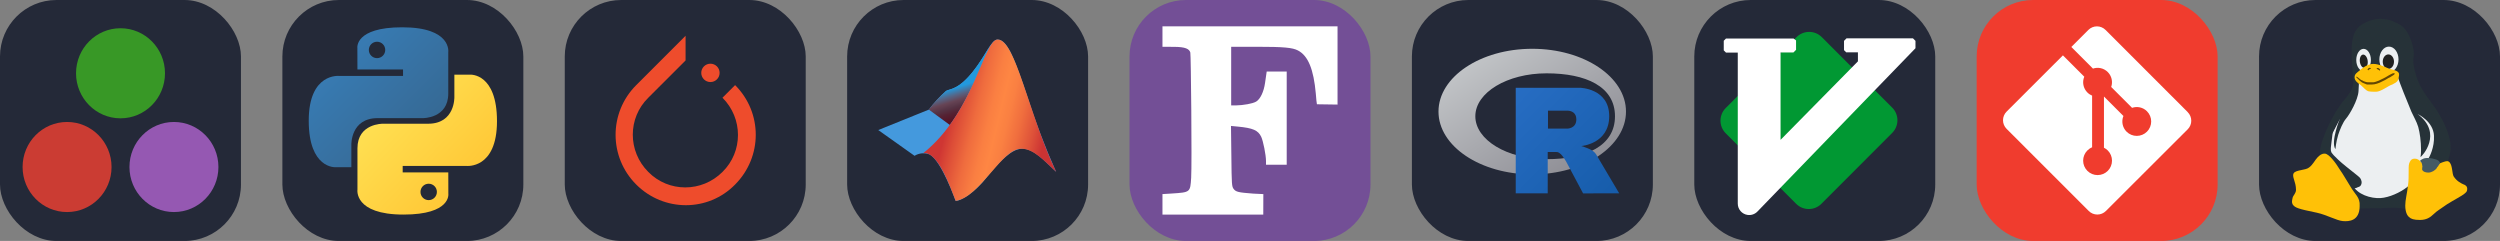
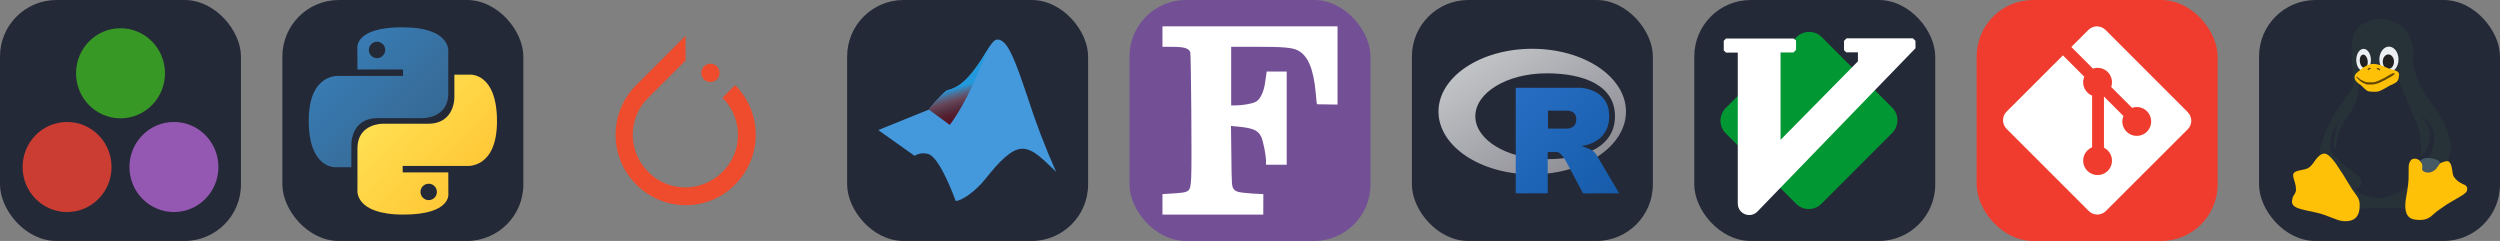
<svg xmlns="http://www.w3.org/2000/svg" width="498" height="48" viewBox="0 0 2656 256" fill="none" version="1.1">
  <rect x="0" y="0" width="2656" height="256" fill="#808080" stroke="none" />
  <g transform="translate(0, 0)">
    <svg width="256" height="256" viewBox="0 0 256 256" fill="none">
      <rect width="256" height="256" rx="60" fill="#242938" />
      <path d="M118.509 177.431C118.509 203.866 97.35 225.282 71.254 225.282C45.148 225.282 24 203.866 24 177.431C24 151.006 45.148 129.58 71.254 129.58C97.35 129.58 118.509 151.006 118.509 177.431Z" fill="#CB3C33" />
      <path d="M232.046 177.431C232.046 203.866 210.887 225.282 184.791 225.282C158.696 225.282 137.537 203.866 137.537 177.431C137.537 151.006 158.696 129.58 184.791 129.58C210.887 129.58 232.046 151.006 232.046 177.431Z" fill="#9558B2" />
      <path d="M175.288 77.851C175.288 104.276 154.129 125.702 128.033 125.702C101.927 125.702 80.779 104.276 80.779 77.851C80.779 51.426 101.927 30 128.033 30C154.129 30 175.288 51.426 175.288 77.851Z" fill="#389826" />
    </svg>
  </g>
  <g transform="translate(300, 0)">
    <svg width="256" height="256" fill="none" viewBox="0 0 256 256">
      <rect width="256" height="256" fill="#242938" rx="60" />
      <path fill="url(#paint0_linear_2_47)" d="M127.279 29C76.507 29 79.677 51.018 79.677 51.018L79.734 73.828H128.185V80.677H60.489C60.489 80.677 28 76.993 28 128.222C28 179.452 56.357 177.636 56.357 177.636H73.281V153.863C73.281 153.863 72.369 125.506 101.186 125.506H149.24C149.24 125.506 176.239 125.942 176.239 99.412V55.546C176.239 55.546 180.338 29 127.279 29ZM100.563 44.339C105.384 44.339 109.28 48.235 109.28 53.056C109.28 57.876 105.384 61.772 100.563 61.772C95.743 61.772 91.847 57.876 91.847 53.056C91.847 48.235 95.743 44.339 100.563 44.339Z" />
      <path fill="url(#paint1_linear_2_47)" d="M128.721 227.958C179.493 227.958 176.323 205.941 176.323 205.941L176.266 183.13H127.815V176.281H195.511C195.511 176.281 228 179.966 228 128.736C228 77.506 199.643 79.323 199.643 79.323H182.719V103.096C182.719 103.096 183.631 131.453 154.814 131.453H106.76C106.76 131.453 79.761 131.016 79.761 157.546V201.412C79.761 201.412 75.662 227.958 128.721 227.958ZM155.437 212.619C150.616 212.619 146.72 208.723 146.72 203.903C146.72 199.082 150.616 195.186 155.437 195.186C160.257 195.186 164.154 199.082 164.154 203.903C164.154 208.723 160.257 212.619 155.437 212.619Z" />
      <defs>
        <linearGradient id="paint0_linear_2_47" x1="47.22" x2="146.333" y1="46.896" y2="145.02" gradientUnits="userSpaceOnUse">
          <stop stop-color="#387EB8" />
          <stop offset="1" stop-color="#366994" />
        </linearGradient>
        <linearGradient id="paint1_linear_2_47" x1="108.056" x2="214.492" y1="109.905" y2="210.522" gradientUnits="userSpaceOnUse">
          <stop stop-color="#FFE052" />
          <stop offset="1" stop-color="#FFC331" />
        </linearGradient>
      </defs>
    </svg>
  </g>
  <g transform="translate(600, 0)">
    <svg width="256" height="256" viewBox="0 0 256 256" fill="none">
-       <rect width="256" height="256" rx="60" fill="#242938" />
      <path d="M180.975 90.415L167.567 103.824C189.508 125.765 189.508 161.115 167.567 182.65C145.625 204.591 110.275 204.591 88.74 182.65C66.799 160.709 66.799 125.359 88.74 103.824L123.481 69.084L128.357 64.208V38L75.941 90.415C46.686 119.67 46.686 166.804 75.941 196.059C105.196 225.314 152.33 225.314 180.975 196.059C210.23 166.6 210.23 119.67 180.975 90.415Z" fill="#EE4C2C" />
      <path d="M154.77 87.171C160.156 87.171 164.522 82.805 164.522 77.419C164.522 72.033 160.156 67.667 154.77 67.667C149.385 67.667 145.019 72.033 145.019 77.419C145.019 82.805 149.385 87.171 154.77 87.171Z" fill="#EE4C2C" />
    </svg>
  </g>
  <g transform="translate(900, 0)">
    <svg width="256" height="256" viewBox="0 0 256 256" fill="none">
      <rect width="256" height="256" rx="60" fill="#242938" />
      <path d="M33 138.187L86.797 116.452C92.258 109.236 98.407 102.567 105.157 96.54C109.612 94.177 117.982 95.46 133.305 76.425C148.155 57.862 152.88 42 159.832 42C170.835 42 178.935 65.76 191.22 101.737C199.979 129.218 210.254 156.192 221.999 182.535C209.175 170.587 198.24 157.695 185.752 158.032C174.142 158.302 161.25 172.072 147.142 189.757C135.937 203.932 121.087 213.652 115.282 213.45C115.282 213.45 100.297 171.06 87.742 164.175C85.138 163.111 82.318 162.678 79.514 162.913C76.71 163.147 74.002 164.042 71.61 165.525L33 138.12V138.187Z" fill="#4499DD" />
      <path d="M153.151 46.861C148.629 52.936 143.161 64.074 133.306 76.426C117.984 95.461 109.681 94.179 105.159 96.541C98.376 102.536 92.224 109.208 86.799 116.454L109.074 132.721C127.974 106.936 138.099 78.991 145.996 60.901C147.974 56.025 150.368 51.327 153.151 46.861V46.861Z" fill="url(#paint0_linear_601_132)" />
-       <path d="M159.9 42C145.185 42 135.128 119.49 80.79 162.757C96.046 160.26 109.275 198.127 115.35 213.45C142.35 208.86 163.95 157.222 185.753 158.032C198.24 158.505 209.175 170.587 222 182.535C192.705 120.975 179.003 42 159.9 42Z" fill="url(#paint1_linear_601_132)" />
      <defs>
        <linearGradient id="paint0_linear_601_132" x1="132.921" y1="123.467" x2="120.839" y2="84.452" gradientUnits="userSpaceOnUse">
          <stop stop-color="#551122" />
          <stop offset="0.23" stop-color="#552233" />
          <stop offset="0.36" stop-color="#553344" />
          <stop offset="0.51" stop-color="#664455" />
          <stop offset="0.66" stop-color="#556688" />
          <stop offset="0.84" stop-color="#2299DD" />
        </linearGradient>
        <linearGradient id="paint1_linear_601_132" x1="220.043" y1="147.86" x2="98.543" y2="118.025" gradientUnits="userSpaceOnUse">
          <stop offset="0.081" stop-color="#CC3333" />
          <stop offset="0.189" stop-color="#DE5239" />
          <stop offset="0.313" stop-color="#F06E3E" />
          <stop offset="0.421" stop-color="#FA8042" />
          <stop offset="0.5" stop-color="#FE8643" />
          <stop offset="0.58" stop-color="#FA7F42" />
          <stop offset="0.696" stop-color="#EF6C3E" />
          <stop offset="0.833" stop-color="#DC4C37" />
          <stop offset="0.916" stop-color="#CF3633" />
        </linearGradient>
      </defs>
    </svg>
  </g>
  <g transform="translate(1200, 0)">
    <svg width="256" height="256" fill="none" viewBox="0 0 256 256">
      <rect width="256" height="256" fill="#734F96" rx="60" />
      <path fill="#fff" d="M35 206.2L44.8 205.6C64.7 204.3 64.5 204.4 65.5 188.8C66.4 174 65.266 58.123 64.6 55.8C63.502 51.973 59.384 49.772 47.1 49.775L35 49.7V28H221V111.1L199.1 110.775C198.9 110.575 198.3 104.7 197.9 99.3C195.6 73.9 189.9 59.286 178.9 53.586C173.1 50.586 164.043 49.702 135.035 49.693L108 49.7V112H112.8C120.9 111.9 131.2 110 134.6 107.9C139 105.2 142.7 97.4 144 88C144.98 81.14 145.736 76.007 145.736 76.007L167 76V175H145V171.1C145 164.7 142 149.8 139.9 145.3C136.6 138.4 131 136 115.1 134.5L107.8 133.8L108.2 165.9C108.5 196.4 108.7 198.1 110.6 200.7C113 203.9 115.6 204.5 131.5 205.7L142.173 206.208L142.1 228H35V206.2Z" />
    </svg>
  </g>
  <g transform="translate(1500, 0)">
    <svg width="256" height="256" fill="none" viewBox="0 0 256 256">
      <rect width="256" height="256" fill="#242938" rx="60" />
      <g clip-path="url(#clip0_101_254)">
        <path fill="url(#paint0_linear_101_254)" fill-rule="evenodd" d="M127.849 185.237C72.842 185.237 28.25 155.372 28.25 118.533C28.25 81.693 72.842 51.829 127.849 51.829C182.856 51.829 227.447 81.693 227.447 118.533C227.447 155.372 182.856 185.237 127.849 185.237ZM143.094 77.908C101.284 77.908 67.391 98.324 67.391 123.509C67.391 148.694 101.284 169.111 143.094 169.111C184.904 169.111 215.759 155.153 215.759 123.509C215.759 91.876 184.904 77.908 143.094 77.908Z" clip-rule="evenodd" />
        <path fill="url(#paint1_linear_101_254)" fill-rule="evenodd" d="M179.934 155.144C179.934 155.144 185.962 156.963 189.464 158.735C190.679 159.35 192.782 160.577 194.298 162.188C195.784 163.766 196.508 165.365 196.508 165.365L220.265 205.42L181.868 205.437L163.912 171.718C163.912 171.718 160.235 165.401 157.972 163.569C156.085 162.041 155.28 161.497 153.414 161.497C152.116 161.497 144.291 161.497 144.291 161.497L144.298 205.413L110.321 205.427V93.248H178.553C178.553 93.248 209.63 93.809 209.63 123.376C209.63 152.943 179.934 155.144 179.934 155.144ZM165.155 117.581L144.585 117.568L144.575 136.643L165.155 136.636C165.155 136.636 174.685 136.606 174.685 126.933C174.685 117.065 165.155 117.581 165.155 117.581Z" clip-rule="evenodd" />
      </g>
      <defs>
        <linearGradient id="paint0_linear_101_254" x1="28.25" x2="151.612" y1="51.829" y2="236.026" gradientUnits="userSpaceOnUse">
          <stop stop-color="#CBCED0" />
          <stop offset="1" stop-color="#84838B" />
        </linearGradient>
        <linearGradient id="paint1_linear_101_254" x1="110.321" x2="222.487" y1="93.248" y2="203.17" gradientUnits="userSpaceOnUse">
          <stop stop-color="#276DC3" />
          <stop offset="1" stop-color="#165CAA" />
        </linearGradient>
        <clipPath id="clip0_101_254">
          <rect width="200" height="154.972" fill="#fff" transform="translate(28 51)" />
        </clipPath>
      </defs>
    </svg>
  </g>
  <g transform="translate(1800, 0)">
    <svg width="256" height="256" fill="none" viewBox="0 0 256 256">
      <rect width="256" height="256" fill="#242938" rx="60" />
      <path fill="#019833" d="M135.498 39.462C128.076 32.03 116.032 32.03 108.61 39.462L33.408 114.765C26 122.183 26 134.199 33.408 141.617L108.186 216.495C115.608 223.927 127.652 223.927 135.074 216.495L210.276 141.191C217.684 133.773 217.684 121.757 210.276 114.339L135.498 39.462Z" />
      <path fill="#fff" d="M161.769 40.71L159.083 43.399V53.269L161.435 55.623H173.86V65.161L91.672 148.576V55.742H105.331L108.133 52.937V42.948L105.546 40.947H33.667L31.316 43.301V53.505L33.707 55.899H46.209V216.316C46.209 222.361 50.655 227.485 56.64 228.335V228.335C60.489 228.883 64.368 227.553 67.072 224.759L235 51.247V43.4L232.315 40.712L161.769 40.71Z" />
    </svg>
  </g>
  <g transform="translate(2100, 0)">
    <svg width="256" height="256" fill="none" viewBox="0 0 256 256">
      <rect width="256" height="256" fill="#F03C2E" rx="60" />
      <g clip-path="url(#clip0_7_283)">
        <path fill="#fff" d="M224.225 119.094L136.906 31.775C135.711 30.579 134.291 29.63 132.729 28.982C131.166 28.335 129.491 28.002 127.8 28.002C126.109 28.002 124.434 28.335 122.871 28.982C121.309 29.63 119.889 30.579 118.694 31.775L100.569 49.9L123.569 72.9C128.919 71.025 135.044 72.306 139.306 76.569C141.335 78.601 142.752 81.164 143.394 83.963C144.036 86.763 143.878 89.686 142.937 92.4L165.106 114.569C170.469 112.719 176.656 113.912 180.937 118.206C182.361 119.63 183.49 121.32 184.26 123.18C185.03 125.04 185.426 127.033 185.426 129.046C185.425 131.059 185.029 133.052 184.258 134.912C183.487 136.771 182.358 138.461 180.934 139.884C179.511 141.308 177.821 142.436 175.961 143.206C174.101 143.977 172.108 144.373 170.095 144.372C168.082 144.372 166.088 143.975 164.229 143.205C162.369 142.434 160.679 141.305 159.256 139.881C154.756 135.381 153.644 128.756 155.919 123.212L135.244 102.537V156.944C136.745 157.686 138.116 158.666 139.306 159.844C140.729 161.267 141.858 162.956 142.629 164.816C143.399 166.675 143.795 168.668 143.795 170.681C143.795 172.694 143.399 174.687 142.629 176.546C141.858 178.406 140.729 180.096 139.306 181.519C137.883 182.942 136.193 184.071 134.334 184.841C132.474 185.611 130.481 186.008 128.469 186.008C126.456 186.008 124.463 185.611 122.604 184.841C120.744 184.071 119.054 182.942 117.631 181.519C116.206 180.096 115.076 178.407 114.305 176.548C113.533 174.688 113.136 172.694 113.136 170.681C113.136 168.668 113.533 166.675 114.305 164.815C115.076 162.955 116.206 161.266 117.631 159.844C119.112 158.369 120.756 157.25 122.65 156.5V101.587C120.825 100.837 119.112 99.731 117.631 98.244C115.479 96.094 114.016 93.353 113.428 90.368C112.841 87.384 113.155 84.292 114.331 81.487L91.644 58.812L31.769 118.625C30.572 119.821 29.622 121.241 28.974 122.804C28.326 124.367 27.992 126.042 27.992 127.734C27.992 129.426 28.326 131.102 28.974 132.665C29.622 134.228 30.572 135.648 31.769 136.844L119.094 224.156C120.289 225.352 121.709 226.301 123.271 226.949C124.834 227.596 126.509 227.929 128.2 227.929C129.891 227.929 131.566 227.596 133.129 226.949C134.691 226.301 136.111 225.352 137.306 224.156L224.225 137.375C225.422 136.179 226.372 134.759 227.02 133.196C227.668 131.633 228.001 129.958 228.001 128.266C228.001 126.574 227.668 124.898 227.02 123.335C226.372 121.772 225.422 120.352 224.225 119.156" />
      </g>
      <defs>
        <clipPath id="clip0_7_283">
          <rect width="200" height="200" fill="#fff" transform="translate(28 28)" />
        </clipPath>
      </defs>
    </svg>
  </g>
  <g transform="translate(2400, 0)">
    <svg width="256" height="256" fill="none" viewBox="0 0 256 256">
      <rect width="256" height="256" fill="#242938" rx="60" />
-       <path fill="#ECEFF1" d="M85.949 199.926L110.48 213.546H147.576L182.278 187.491L197.834 146.632L161.935 103.405L151.764 79.127L102.104 80.903L102.702 94.523L93.129 112.287L78.171 141.303L75.18 165.581L85.949 199.926Z" />
      <path fill="#263238" d="M187.064 114.656C177.491 101.036 169.713 92.746 165.525 75.574C161.337 58.401 166.722 63.139 163.132 48.335C161.337 40.637 158.345 35.307 155.354 31.162C151.764 27.017 147.576 24.648 145.182 24.056C139.798 21.096 127.233 16.358 111.677 24.648C95.522 32.939 97.317 50.703 100.309 86.825C100.309 89.193 99.71 92.154 98.514 94.523C96.121 99.852 91.932 104.589 88.343 108.735C84.154 114.656 79.966 120.578 76.975 127.091C69.795 140.711 63.213 157.883 65.008 164.397C68 163.805 105.694 220.652 105.694 221.836C108.087 221.244 118.258 221.244 127.233 221.244C139.798 220.652 146.977 220.06 157.149 222.428C157.149 220.652 156.55 218.875 156.55 217.099C156.55 213.546 157.149 210.585 157.747 206.44C158.345 203.479 158.944 200.519 159.542 196.966C153.559 202.295 142.789 208.217 132.618 209.993C123.643 211.769 108.685 208.809 101.505 199.926C102.104 199.926 103.3 199.926 103.899 199.334C105.694 198.742 107.489 198.15 108.087 196.966C109.882 194.005 108.685 191.044 107.489 189.268C106.292 187.491 97.317 180.977 93.129 177.425C88.941 173.872 86.548 172.095 84.154 169.727C84.154 169.727 80.564 166.174 79.368 164.989C78.171 163.805 77.573 162.621 76.975 162.028C75.778 159.068 75.18 155.515 75.778 150.778C76.376 144.264 78.769 138.934 81.761 133.013C82.958 130.644 85.949 125.907 85.949 125.907C85.949 125.907 75.778 150.778 81.163 158.476C81.163 158.476 81.761 150.778 84.154 143.08C85.949 137.75 88.941 130.052 92.531 125.907C96.121 121.762 105.095 106.366 105.694 96.891C105.694 92.746 106.292 88.601 106.292 85.641C103.899 83.272 145.781 77.35 148.174 83.864C148.772 86.233 157.149 107.55 161.935 118.801C164.328 124.131 167.32 128.868 169.115 134.789C170.91 141.303 172.106 150.185 172.106 159.068C172.106 160.844 172.106 163.805 171.508 166.766C172.705 166.766 196.039 141.895 168.517 121.17C168.517 121.17 185.269 128.868 185.868 144.264C186.466 156.699 181.081 166.766 179.885 168.542C180.483 168.542 192.449 173.872 193.047 173.872C195.441 173.872 200.227 172.095 200.227 172.095C200.826 170.319 202.62 165.581 202.62 163.805C206.809 150.185 196.637 128.276 187.064 114.656V114.656Z" />
      <path fill="#ECEFF1" d="M111.078 75.574C115.374 75.574 118.856 70.271 118.856 63.731C118.856 57.19 115.374 51.888 111.078 51.888C106.783 51.888 103.3 57.19 103.3 63.731C103.3 70.271 106.783 75.574 111.078 75.574Z" />
      <path fill="#ECEFF1" d="M138.002 76.758C143.62 76.758 148.174 70.66 148.174 63.139C148.174 55.617 143.62 49.519 138.002 49.519C132.385 49.519 127.831 55.617 127.831 63.139C127.831 70.66 132.385 76.758 138.002 76.758Z" />
      <path fill="#212121" d="M115.424 64.541C114.927 60.648 112.663 57.724 110.368 58.011C108.074 58.298 106.616 61.687 107.114 65.581C107.611 69.474 109.874 72.398 112.169 72.111C114.464 71.823 115.921 68.434 115.424 64.541Z" />
      <path fill="#212121" d="M137.404 73.205C140.709 73.205 143.387 69.759 143.387 65.507C143.387 61.256 140.709 57.809 137.404 57.809C134.1 57.809 131.421 61.256 131.421 65.507C131.421 69.759 134.1 73.205 137.404 73.205Z" />
      <path fill="#FFC107" d="M216.98 195.781C214.587 194.597 210.398 192.82 206.808 187.491C205.014 184.53 205.612 176.24 202.62 172.687C200.825 170.319 198.432 171.503 197.834 171.503C192.449 172.687 179.884 180.977 171.508 171.503C170.311 170.319 168.516 168.542 165.525 168.542C162.533 168.542 161.337 169.726 160.14 172.095C158.943 174.464 158.943 176.24 158.943 182.162C158.943 186.899 158.943 192.228 158.345 196.373C157.148 206.44 155.354 212.362 155.354 218.283C155.354 224.797 157.148 228.942 159.542 230.718C161.337 232.495 164.328 233.679 170.91 233.679C177.491 233.679 181.679 231.311 185.868 227.165C188.859 224.205 191.252 223.02 199.629 217.099C206.21 212.954 216.382 207.624 218.176 205.848C219.373 204.664 221.168 204.071 221.168 200.518C221.168 197.558 218.775 196.373 216.98 195.781V195.781Z" />
      <path fill="#FFC107" d="M96.719 197.558C90.736 188.083 90.137 186.307 85.949 180.385C82.359 174.464 74.581 163.213 69.795 163.213C66.205 163.213 64.41 164.989 62.017 167.358C59.623 169.726 57.23 175.056 53.042 178.017C49.452 180.977 39.281 180.385 36.888 183.938C34.494 187.491 39.281 192.821 39.281 201.703C39.281 205.256 36.289 207.624 35.691 209.993C35.093 212.954 34.494 214.73 35.691 217.099C38.084 220.652 41.076 221.836 61.418 225.981C72.188 228.35 82.359 234.271 88.941 234.864C95.522 235.456 106.89 234.864 106.89 218.875C107.489 209.401 102.104 207.032 96.719 197.558Z" />
      <path fill="#FFC107" d="M108.087 90.378C104.497 88.009 101.505 85.64 101.505 82.088C101.505 78.535 103.899 77.35 107.489 74.389C108.087 73.797 114.668 67.876 121.25 67.876C127.831 67.876 135.609 72.021 138.601 73.205C143.986 74.389 149.37 75.574 148.772 79.719C148.174 85.64 147.576 86.825 141.592 89.785C137.404 90.97 129.626 97.484 124.241 97.484C121.848 97.484 118.258 97.484 115.865 96.891C114.07 96.299 111.078 93.338 108.087 90.378V90.378Z" />
      <path fill="#634703" d="M106.89 85.641C108.087 86.825 109.882 88.009 111.677 88.601C112.873 89.193 114.668 89.786 114.668 89.786C117.062 89.786 118.857 89.786 120.053 89.786C123.045 89.786 127.233 88.601 131.421 86.233C135.609 84.456 136.208 83.272 139.199 82.088C142.191 80.311 145.182 78.535 143.986 77.942C142.789 77.35 141.592 77.942 137.404 80.311C133.814 82.68 130.823 83.864 127.233 85.641C125.438 86.233 123.045 87.417 121.25 87.417C119.455 87.417 117.66 87.417 115.865 87.417C114.07 87.417 112.873 86.825 111.078 86.233C109.882 85.641 109.283 85.048 108.685 85.048C107.489 84.456 105.095 82.088 103.899 81.495C103.899 81.495 102.702 81.495 103.3 82.088C105.095 83.864 105.694 84.456 106.89 85.641Z" />
      <path fill="#634703" d="M124.84 72.613C125.438 73.797 126.635 73.797 127.233 74.389C127.831 74.982 128.429 74.982 128.429 74.982C129.028 74.389 128.429 73.205 127.831 73.205C127.831 72.021 124.84 72.021 124.84 72.613V72.613Z" />
      <path fill="#634703" d="M115.267 73.797C115.267 74.389 116.463 74.982 116.463 74.389C117.062 73.797 117.66 73.205 118.258 73.205C119.455 72.613 118.856 72.021 117.062 72.021C115.865 72.613 115.865 73.205 115.267 73.797V73.797Z" />
      <path fill="#455A64" d="M173.303 178.609C173.303 179.201 173.303 179.793 173.303 180.385C174.5 182.754 177.491 183.346 179.884 183.346C183.474 183.346 187.064 180.977 188.859 178.609C188.859 178.017 189.457 177.424 190.056 176.832C191.252 175.056 191.851 173.872 192.449 173.279C192.449 173.279 191.851 172.687 191.851 172.095C191.252 170.911 189.457 169.726 187.064 169.134C185.269 168.542 182.278 167.95 181.081 167.95C175.696 167.358 172.705 169.134 170.91 170.911C170.91 170.911 171.508 170.911 171.508 171.503C172.705 172.687 173.303 173.872 173.303 175.648C173.901 176.832 173.303 177.424 173.303 178.609V178.609Z" />
    </svg>
  </g>
</svg>